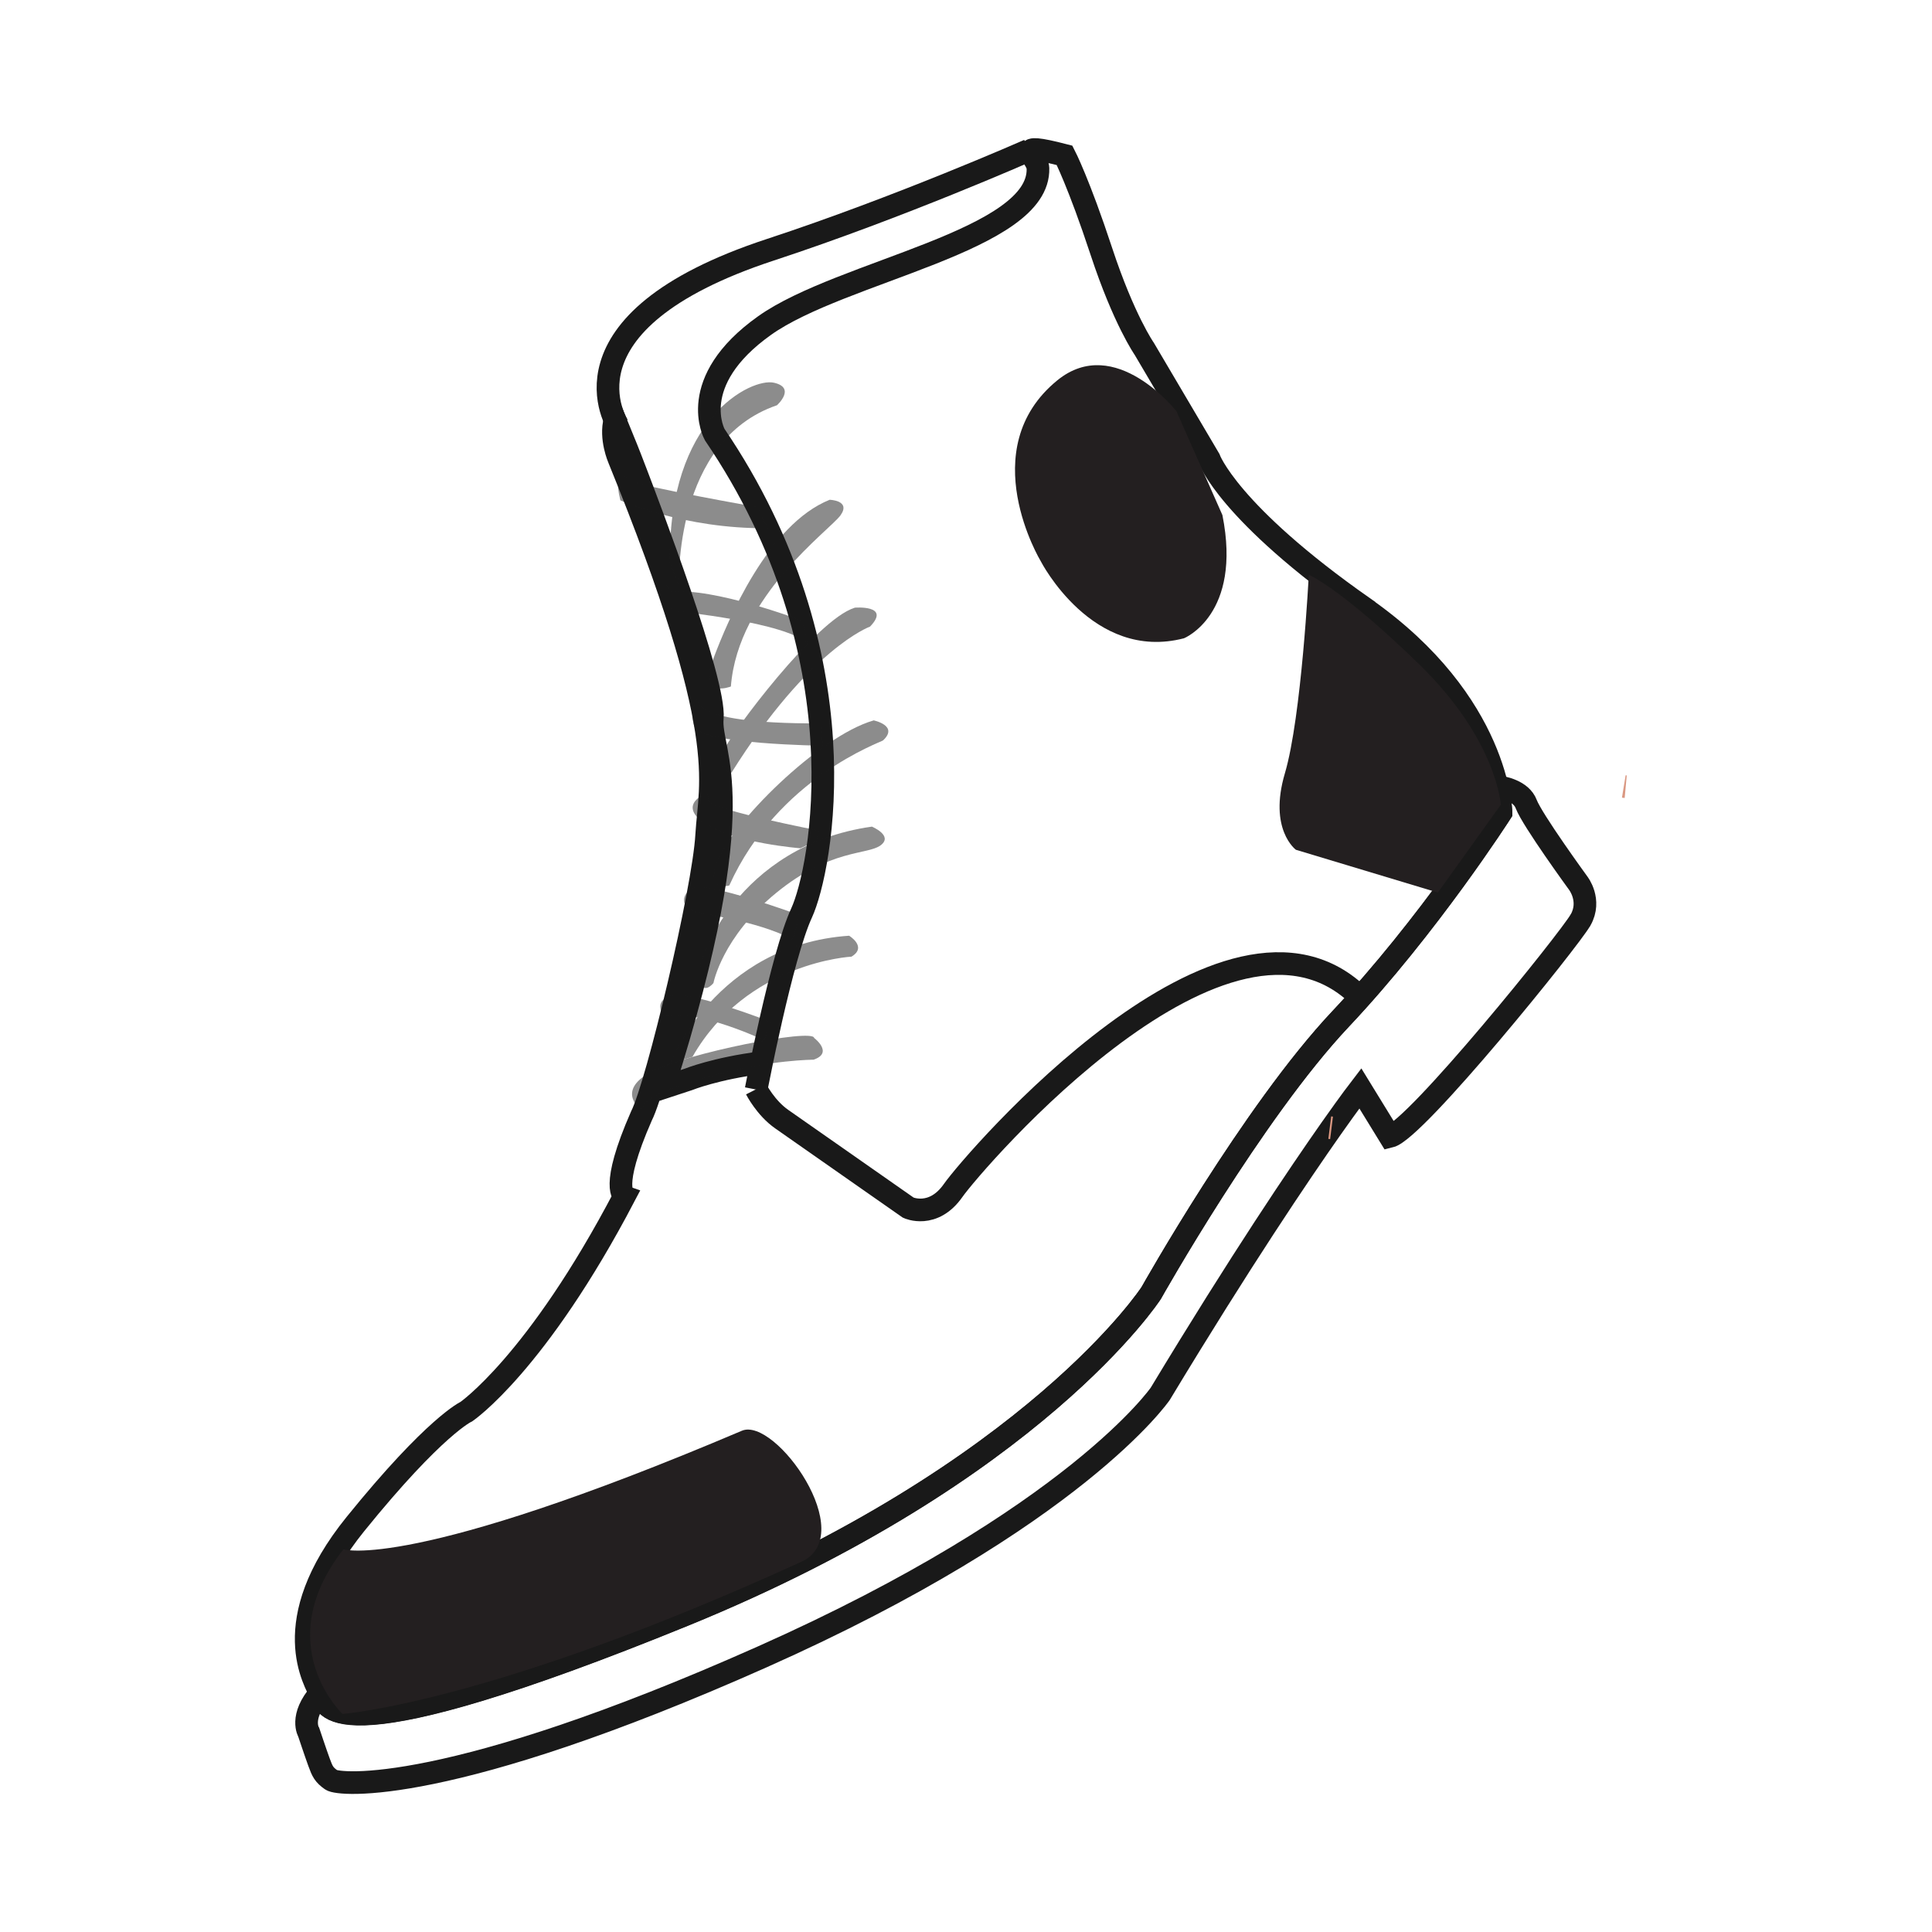
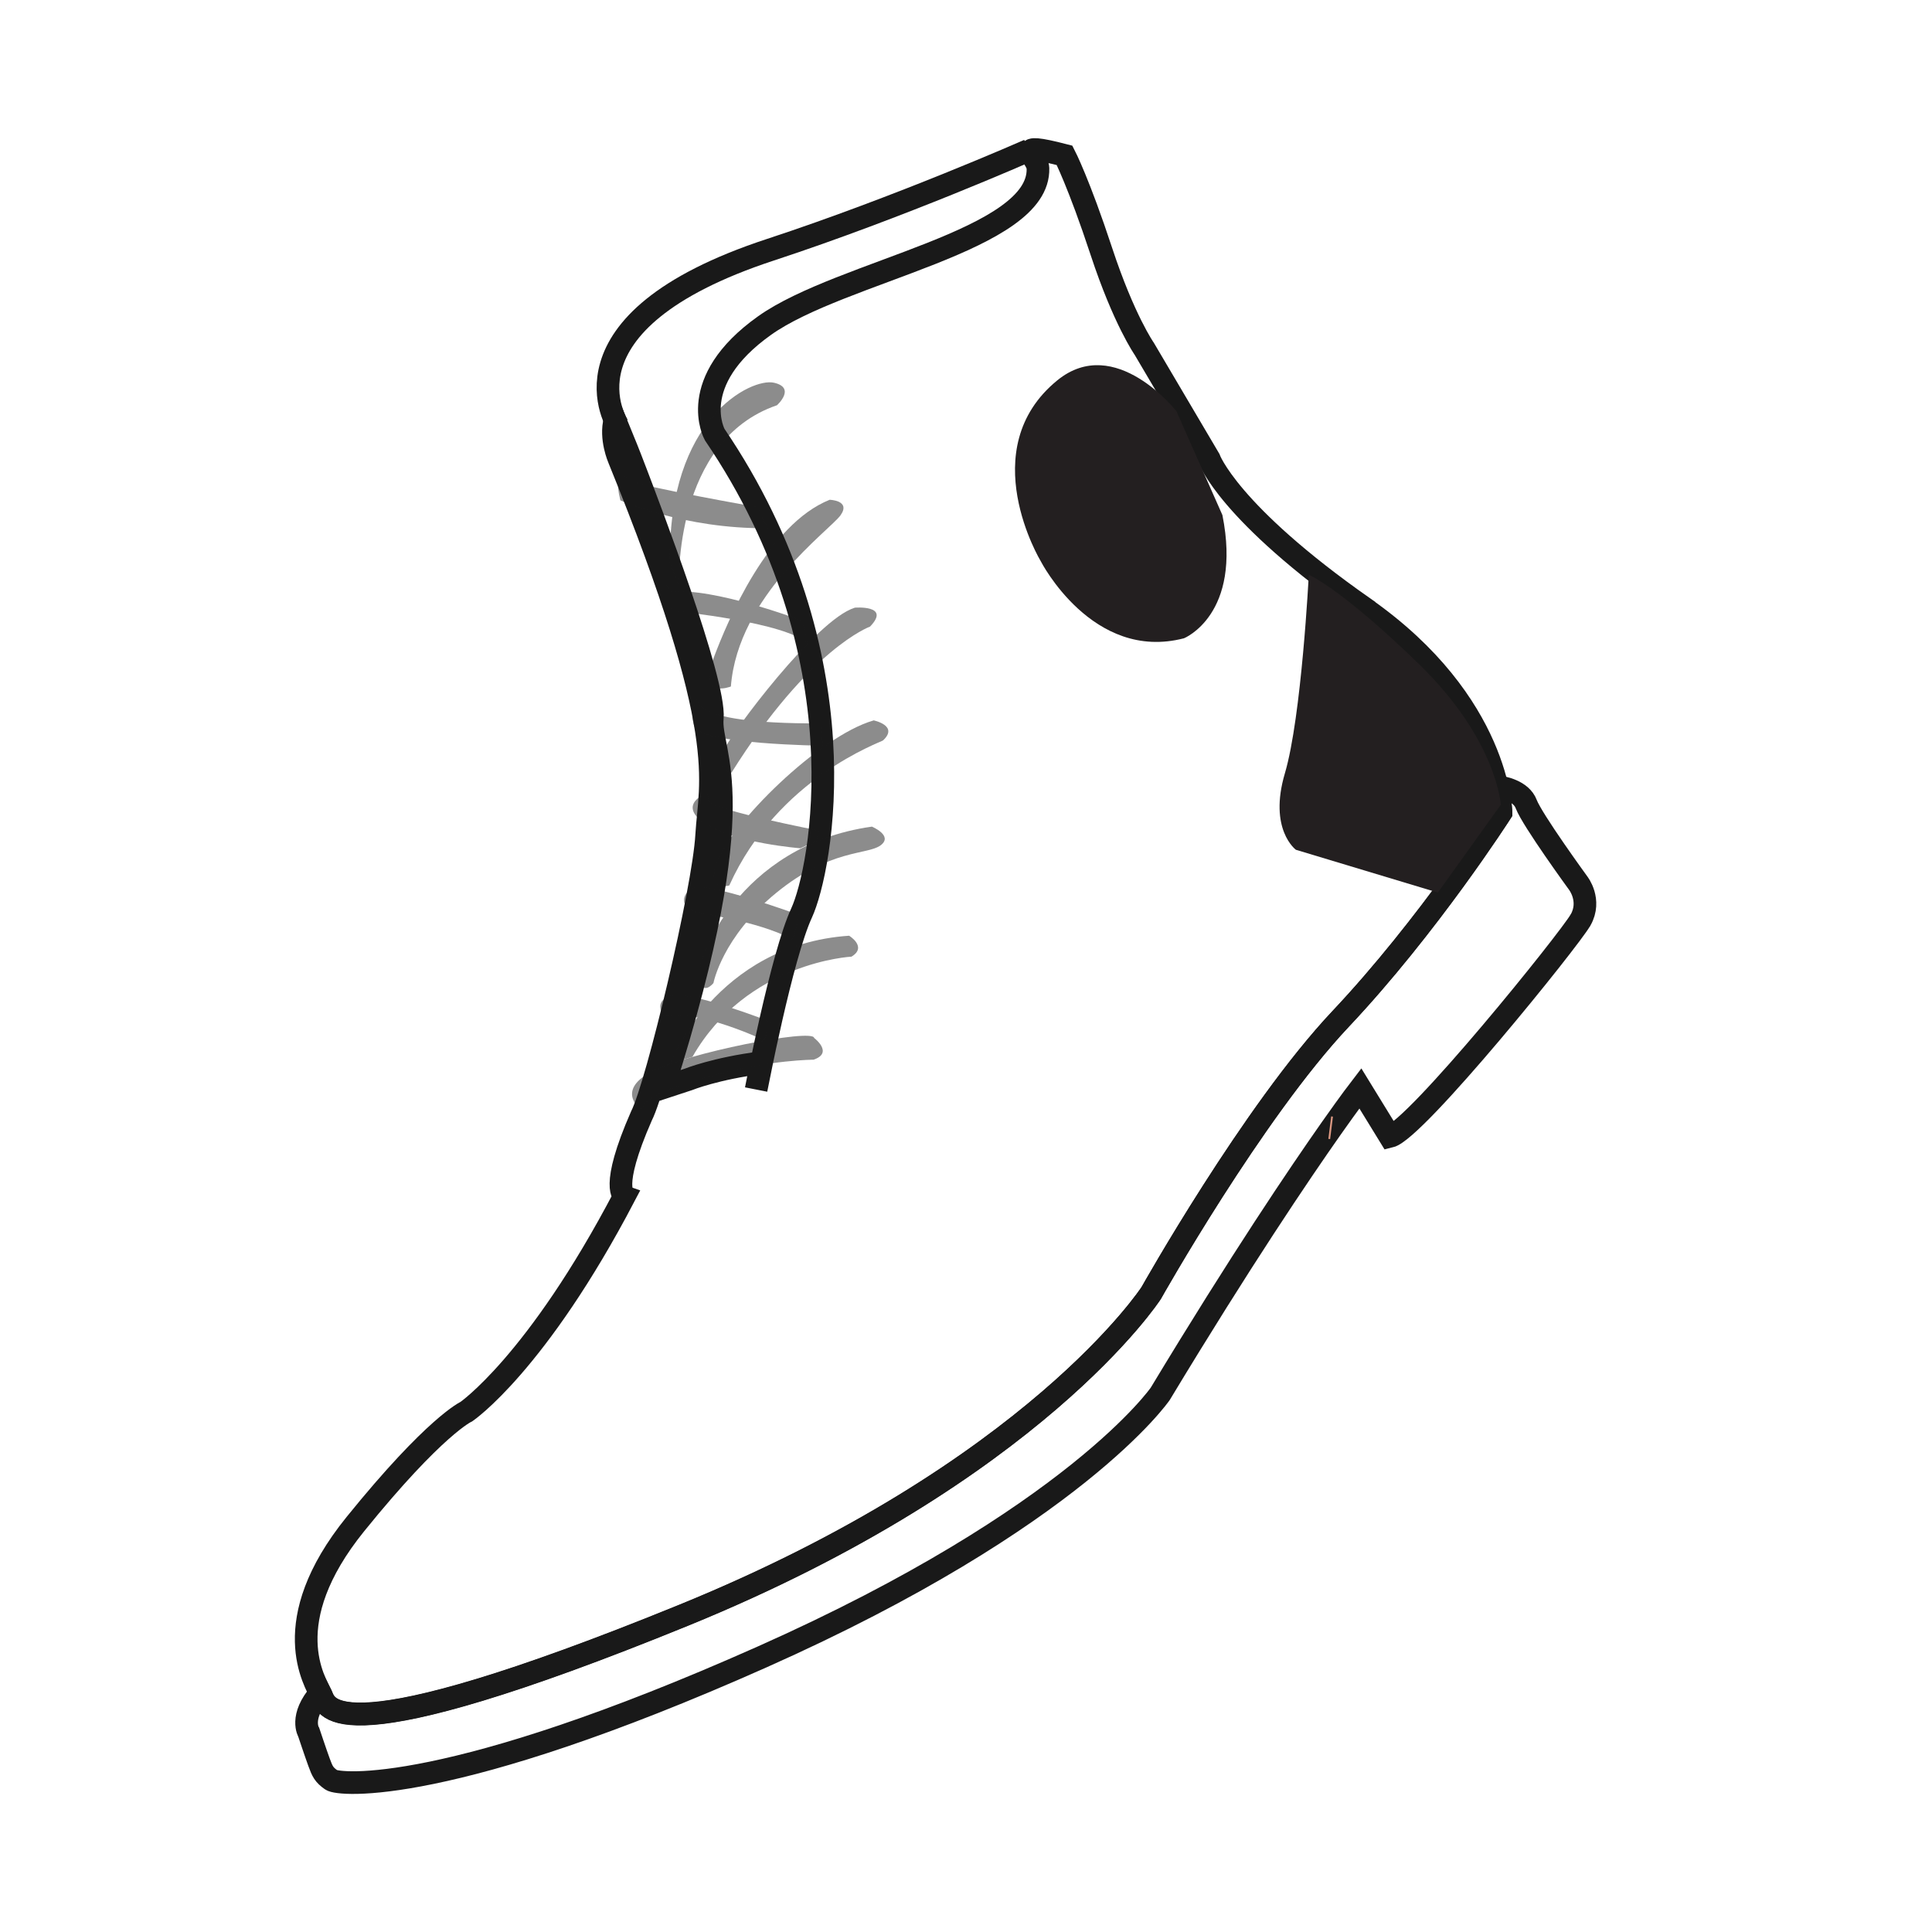
<svg xmlns="http://www.w3.org/2000/svg" viewBox="0 0 170.63 170.63" id="uuid-089519ee-54a2-4f81-8a3a-b860a1b034cb">
  <g id="uuid-823de47c-36ac-42ff-a056-f551bdd2bf10">
    <rect style="fill:none;" height="170.63" width="170.63" />
-     <path style="fill:none; stroke:#da9882; stroke-miterlimit:10; stroke-width:2px;" d="M143.58,69.48c-.11-.01-.17-.02-.17-.02" />
    <path style="fill:none; stroke:#191919; stroke-miterlimit:10; stroke-width:2px;" d="M139.59,81.25c-.98,1.74-14.58,18.58-16.84,19.12l-2.61-4.25s-.87,1.13-2.54,3.5c-2.84,4.04-8,11.67-15.13,23.48,0,0-7.5,10.93-35.19,23.25-27.69,12.32-37.37,11.31-38.02,10.85-.65-.46-.78-.73-1.09-1.58-.31-.85-.9-2.62-.9-2.62,0,0-.85-1.35,1.02-3.48.03.06.05.1.07.15.51,1.13.99,5.62,32.03-7.03,31.03-12.65,41.28-28.45,41.28-28.45,0,0,8.98-15.99,16.73-24.21,7.75-8.22,14.16-18.22,14.16-18.22,0,0,0-.86-.34-2.29.53.07,2.13.37,2.57,1.54.53,1.41,4.59,6.98,4.59,6.98,0,0,1.19,1.51.22,3.25Z" />
    <path style="fill:none; stroke:#191919; stroke-miterlimit:10; stroke-width:2px;" d="M90.86,13.27s-11.39,5.03-22.8,8.78c-19.58,6.43-13.46,15.57-13.46,15.57" />
    <path style="fill:none; stroke:#191919; stroke-miterlimit:10; stroke-width:2px;" d="M120.46,53.68c-12-8.4-13.67-13.16-13.67-13.16l-5.73-9.71s-1.8-2.57-3.79-8.61c-1.99-6.04-3.25-8.48-3.25-8.48-4.83-1.25-2.39.02-2.35,1.14.21,6.4-17.35,9.06-24.14,13.89-7.01,4.98-4.41,9.63-4.41,9.63,13.23,19.47,9.42,38.47,7.67,42.26-1.75,3.79-4.01,15.58-4.01,15.58l.48-2.37c-4.06.51-6.46,1.48-6.46,1.48l-2.22.73c8.21-25.91,4.03-29.38,4.33-32.63s-5.72-19-6.74-21.68c-.8-2.1-1.09-2.77-1.09-2.77l-.77-1.89c-.44,1.61.35,3.41.35,3.41,9.97,24.49,8.03,28.42,7.75,33.27-.27,4.85-4.37,22.07-5.76,24.79-2.84,6.47-1.49,7.06-1.49,7.06-7.76,14.82-13.97,19.05-13.97,19.05,0,0-2.76,1.23-9.8,9.93-7.04,8.7-3.54,13.96-3.03,15.09.5,1.13.99,5.62,32.03-7.03,31.03-12.65,41.28-28.45,41.28-28.45,0,0,8.98-15.99,16.73-24.21,7.75-8.22,14.16-18.22,14.16-18.22,0,0-.1-9.69-12.1-18.09Z" />
    <line style="fill:none; stroke:#da9882; stroke-miterlimit:10; stroke-width:2px;" y2="99.59" x2="117.44" y1="99.61" x1="117.6" />
-     <path style="fill:none; stroke:#191919; stroke-miterlimit:10; stroke-width:2px;" d="M66.78,96.2s.84,1.65,2.26,2.64,11.18,7.82,11.18,7.82c0,0,2.19,1.01,3.96-1.52s24.27-28.75,35.96-17.05" />
    <g style="opacity:.5;">
      <path style="fill:#191919;" d="M71.89,91.66s1.77,1.32-.04,1.93c0,0-3.8.01-8.51,1.31-2.88.79-4.84,1.43-5.65,1.98-.48.33-.98.62-.99,1.21h0s-2.41-1.67.75-3.39,14.3-3.87,14.45-3.04Z" />
      <path style="fill:#191919;" d="M74.99,82.64s1.64.99.21,1.85c0,0-9.24.46-14.04,8.84l-2.02.64s4.05-10.53,15.86-11.33Z" />
      <path style="fill:#191919;" d="M67.99,90.22l-.47,1.67s-5.88-2.81-8.9-2.15c0,0-1.01-1.31.64-1.8s8.72,2.28,8.72,2.28Z" />
      <path style="fill:#191919;" d="M70.01,82.97l.6-2.15s-8.26-3.03-9.43-2.38-.83,1.66-.12,1.98,5.7.83,8.94,2.55Z" />
      <path style="fill:#191919;" d="M76.99,73s1.94.8.78,1.66-4.44.29-9.22,4.2c-4.78,3.91-5.54,7.96-5.54,7.96,0,0-.93,1.19-1.29-.34s3.45-11.8,15.26-13.47Z" />
      <path style="fill:#191919;" d="M77.15,63.62s2.25.46.84,1.77c-.17.16-9.3,3.31-13.58,12.81,0,0-2.06.65-1.1-2.03,1.21-3.36,8.95-11.12,13.83-12.54Z" />
      <path style="fill:#191919;" d="M70.71,74.91l1.44-.68.14-.88s-8.97-1.74-9.68-2.56l-.14-.77s-2.79,1.01-.18,2.73,8.42,2.17,8.42,2.17Z" />
      <path style="fill:#191919;" d="M75.47,53.67s3.25-.28,1.37,1.67c0,0-5.33,1.89-12.23,12.89,0,0-1.52-.2-.74-1.89s8.22-11.61,11.6-12.66Z" />
      <path style="fill:#191919;" d="M72.52,63.89l.14,1.97s-10.81-.13-11.34-1.69.46-2.67.46-2.67c0,0-2.03,2.44,10.74,2.39Z" />
      <path style="fill:#191919;" d="M73.28,44.14s1.88.05.96,1.36-9.07,7.08-9.69,15.13c0,0-2.9,1.15-1.57-2.4s4.86-11.9,10.29-14.09Z" />
      <path style="fill:#191919;" d="M71.31,56.86s-.42-1.93-.51-2.03-7.91-2.97-11.44-2.55c0,0-.53-.57-.55-.78,0,0-1.43,1.42.8,2.47,0,0,9.99,1.01,11.7,2.89Z" />
      <path style="fill:#191919;" d="M59.17,49.64l.69,1.96h.11s-.52-12.67,8.65-15.81c0,0,1.72-1.54-.27-1.99s-9.38,3.14-9.18,15.85Z" />
      <path style="fill:#191919;" d="M55.96,42.52s-2-1.69-1.17,1.67c0,0,5.6,2.54,13.02,2.46l-.91-1.86s-10.29-1.82-10.94-2.27Z" />
    </g>
    <path style="fill:#231f20;" d="M103.91,36.33s-5.41-6.91-10.53-2.74c-7.45,6.08-1.46,15.98-1.46,15.98,0,0,4.56,8.91,12.65,6.8,0,0,5.15-2.08,3.39-10.88l-4.06-9.17Z" />
-     <path style="fill:#231f20;" d="M30.33,136.83c-6.57,8.42-.08,14.54-.08,14.54,0,0,13.22-.96,40.51-13.43,5.17-2.36-2.28-12.83-5.24-11.58-29.3,12.45-35.19,10.47-35.19,10.47Z" />
    <path style="fill:#231f20;" d="M115.59,50.76s-.64,12.56-2.11,17.53c-1.47,4.97.97,6.76.97,6.76l12.54,3.78,5.56-7.76s-.34-5.73-7.25-12.44c-6.91-6.71-9.71-7.87-9.71-7.87Z" />
  </g>
</svg>